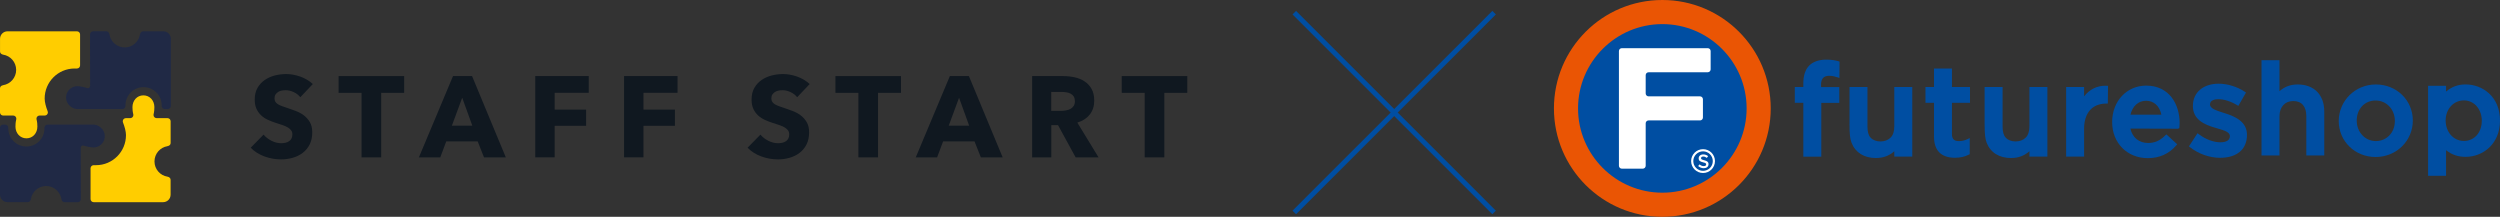
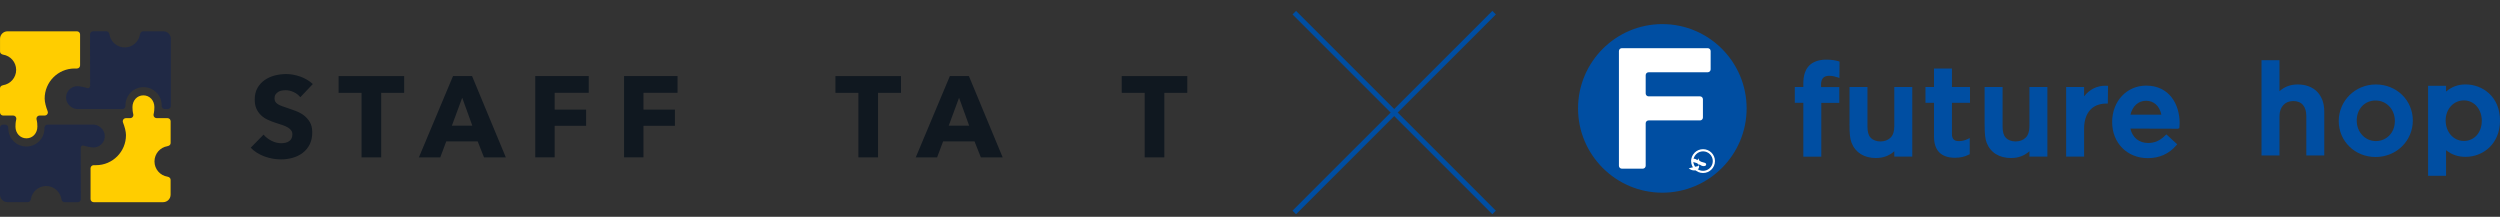
<svg xmlns="http://www.w3.org/2000/svg" id="design" width="874.36" height="75.82" viewBox="0 0 874.36 75.82">
  <rect x="0" y="0" width="874.36" height="75.82" fill="#333333" stroke="none" />
  <g>
-     <path d="m619.3,37.91c0,20.94-16.97,37.91-37.91,37.91s-37.91-16.97-37.91-37.91S560.45,0,581.39,0s37.91,16.97,37.91,37.91" style="fill: #ea5504;" />
    <path d="m581.39,67.39c-16.26,0-29.48-13.23-29.48-29.48s13.22-29.48,29.48-29.48,29.48,13.22,29.48,29.48-13.23,29.48-29.48,29.48" style="fill: #004ea2;" />
    <path d="m597.28,25.27c.56,0,1.01-.46,1.01-1.01v-6.4c0-.56-.46-1.01-1.01-1.01h-30.06c-.56,0-1.01.46-1.01,1.01v40.12c0,.56.46,1.01,1.01,1.01h7.34c.56,0,1.01-.46,1.01-1.01v-14.85c0-.56.45-1.01,1.01-1.01h18c.56,0,1.01-.46,1.01-1.01v-6.4c0-.56-.46-1.01-1.01-1.01h-18c-.56,0-1.01-.46-1.01-1.01v-6.4c0-.56.45-1.01,1.01-1.01h20.71Z" style="fill: #fff;" />
    <path d="m595.63,60.51c-2.3,0-4.17-1.87-4.17-4.17s1.87-4.17,4.17-4.17,4.17,1.87,4.17,4.17-1.87,4.17-4.17,4.17m0-7.58c-1.88,0-3.41,1.53-3.41,3.41s1.53,3.41,3.41,3.41,3.41-1.53,3.41-3.41-1.53-3.41-3.41-3.41" style="fill: #fff;" />
-     <path d="m593.91,58.08l.5-.59c.45.39.9.61,1.48.61.51,0,.83-.23.83-.59h0c0-.35-.19-.53-1.06-.73-1-.24-1.56-.53-1.56-1.4h0c0-.82.67-1.37,1.6-1.37.68,0,1.22.21,1.7.59l-.44.62c-.42-.31-.84-.48-1.27-.48-.48,0-.76.25-.76.56h0c0,.37.21.53,1.11.75.99.24,1.51.59,1.51,1.37h0c0,.89-.69,1.41-1.67,1.41-.72,0-1.39-.25-1.95-.75" style="fill: #fff;" />
+     <path d="m593.91,58.08l.5-.59c.45.39.9.61,1.48.61.51,0,.83-.23.83-.59h0c0-.35-.19-.53-1.06-.73-1-.24-1.56-.53-1.56-1.4h0l-.44.62c-.42-.31-.84-.48-1.27-.48-.48,0-.76.25-.76.56h0c0,.37.21.53,1.11.75.99.24,1.51.59,1.51,1.37h0c0,.89-.69,1.41-1.67,1.41-.72,0-1.39-.25-1.95-.75" style="fill: #fff;" />
    <path d="m630.7,54.78v-18.82h-2.98v-5.53h2.98v-1.28c0-2.7.7-4.85,2.04-6.2,1.31-1.33,3.3-2.05,5.77-2.09h.33c1.88,0,3.15.28,4.15.56l.38.11-.05,5.73-.67-.22c-.97-.32-1.84-.53-2.93-.53-1.9,0-2.82,1.01-2.82,3.1v.83h6.38v5.53h-6.29v18.82h-6.28Z" style="fill: #004ea2;" />
    <path d="m683.6,55.18c-4.78-.08-7.2-2.59-7.2-7.46v-11.77h-2.98v-5.53h2.98v-6.44h6.28v6.44h6.31v5.53h-6.31v10.92c0,1.73.73,2.48,2.43,2.48,1.08,0,2.05-.23,3.05-.71l.74-.36v5.64l-.27.14c-1.46.76-2.98,1.11-4.79,1.11h-.23Z" style="fill: #004ea2;" />
    <path d="m722.62,54.78v-24.35h6.28v3.27c1.88-2.43,4.49-3.72,7.42-3.72l.95.03-.07,6.21h-.51c-4.97,0-7.79,3.3-7.79,8.82v9.74h-6.28Z" style="fill: #004ea2;" />
    <path d="m656.15,55.27c-4.2,0-7.25-1.9-8.58-5.35-.54-1.38-.72-3.05-.72-6.6v-12.9h6.28v13.78c0,1.86.34,3.11,1.08,3.92.79.87,2.02,1.35,3.48,1.35s2.72-.5,3.59-1.4c.83-.87,1.24-2.16,1.24-3.96v-13.69h6.28v24.35h-6.28v-1.87c-1.82,1.61-3.9,2.36-6.37,2.36" style="fill: #004ea2;" />
    <path d="m703.41,55.27c-4.2,0-7.25-1.9-8.59-5.35-.53-1.39-.71-3.05-.71-6.6v-12.9h6.28v13.78c0,1.86.34,3.11,1.08,3.92.78.87,2.02,1.35,3.48,1.35s2.72-.5,3.59-1.4c.83-.87,1.24-2.16,1.24-3.96v-13.69h6.28v24.35h-6.28v-1.87c-1.82,1.61-3.9,2.36-6.37,2.36" style="fill: #004ea2;" />
    <path d="m751.19,55.31c-7.23,0-12.48-5.31-12.48-12.62s5.12-12.75,11.91-12.75c8.07,0,11.69,6.56,11.69,13.06,0,.45-.04.9-.08,1.38l-.04.47-.49.17-16.61-.05c.71,3.15,3.03,5.04,6.2,5.04,2.31,0,4.12-.8,6.03-2.67l.35-.34,3.79,3.46-.32.38c-2.55,2.97-5.89,4.47-9.94,4.47m4.73-15.2c-.63-3.04-2.64-4.87-5.35-4.87s-4.75,1.85-5.46,4.87h10.81Z" style="fill: #004ea2;" />
-     <path d="m776.47,55.19c-3.69,0-7.53-1.35-10.53-3.71l-.37-.29,3-4.59.44.33c2.45,1.83,5.15,2.84,7.59,2.84.99,0,3.29-.21,3.29-2.15,0-1.42-1.91-1.98-4.12-2.64l-.95-.28c-3.89-1.1-7.87-2.87-7.87-7.64s3.64-7.79,9.05-7.79c3.04,0,6.45,1.05,9.12,2.82l.41.27-2.69,4.67-.45-.27c-2.18-1.32-4.56-2.07-6.53-2.07-.88,0-2.93.18-2.93,1.85,0,1.4,2.16,2.09,4.65,2.89l.48.15c3.86,1.2,7.81,3.05,7.81,7.59,0,5.06-3.52,8.02-9.42,8.02" style="fill: #004ea2;" />
    <path d="m806.62,54.38v-13.77c0-3.4-1.62-5.27-4.56-5.27s-4.83,2.06-4.83,5.36v13.68h-6.28V21.06h6.28v10.84c1.82-1.61,3.89-2.36,6.37-2.36,5.74,0,9.3,3.63,9.3,9.47v15.37h-6.28Z" style="fill: #004ea2;" />
    <path d="m830.85,54.91c-7.23,0-12.89-5.52-12.89-12.57s5.7-12.8,12.98-12.8,12.93,5.54,12.93,12.62-5.72,12.75-13.02,12.75m0-19.76c-3.83,0-6.6,2.95-6.6,7.01s2.94,7.18,6.69,7.18,6.65-2.95,6.65-7.01-2.9-7.18-6.74-7.18" style="fill: #004ea2;" />
    <path d="m849.21,61.48v-31.46h6.28v2.01c1.99-1.7,4.21-2.5,6.84-2.5,5.98,0,12.03,4.33,12.03,12.62s-6.05,12.71-12.03,12.71c-2.65,0-4.9-.77-6.84-2.34v8.96h-6.28Zm12.53-26.37c-3.64,0-6.39,3.03-6.39,7.05s2.75,7.14,6.39,7.14,6.25-2.96,6.25-7.05-2.69-7.14-6.25-7.14" style="fill: #004ea2;" />
  </g>
  <g>
    <line x1="522.55" y1="4.43" x2="452.67" y2="74.3" style="fill: none; stroke: #004ea2; stroke-miterlimit: 10; stroke-width: 1.75px;" />
    <line x1="522.55" y1="74.3" x2="452.67" y2="4.43" style="fill: none; stroke: #004ea2; stroke-miterlimit: 10; stroke-width: 1.75px;" />
  </g>
  <g>
    <g>
      <path d="m105.03,34c-.59-.75-1.36-1.35-2.31-1.79-.95-.44-1.87-.66-2.75-.66-.46,0-.92.04-1.38.12-.47.08-.89.23-1.26.46-.37.23-.69.52-.94.88-.25.36-.38.82-.38,1.39,0,.48.1.88.3,1.2.2.32.5.6.88.84.39.24.85.46,1.38.66.53.2,1.14.41,1.81.62.96.32,1.97.68,3.01,1.07,1.04.39,1.99.9,2.85,1.54.86.64,1.57,1.44,2.13,2.39.56.95.84,2.13.84,3.55,0,1.63-.3,3.05-.9,4.24s-1.41,2.17-2.43,2.95c-1.02.78-2.18,1.35-3.5,1.73-1.31.37-2.66.56-4.05.56-2.04,0-4-.36-5.9-1.06-1.9-.71-3.48-1.72-4.74-3.03l4.5-4.58c.7.86,1.61,1.57,2.75,2.15,1.14.58,2.27.86,3.39.86.51,0,1-.05,1.49-.16.48-.11.9-.28,1.26-.52.36-.24.65-.56.86-.96.21-.4.32-.88.32-1.45,0-.53-.13-.99-.4-1.37s-.65-.72-1.14-1.02c-.5-.31-1.11-.59-1.85-.84-.74-.25-1.57-.53-2.51-.82-.91-.29-1.8-.64-2.67-1.04-.87-.4-1.65-.92-2.33-1.54-.68-.63-1.23-1.39-1.65-2.29s-.62-1.99-.62-3.27c0-1.58.32-2.93.96-4.05.64-1.12,1.49-2.05,2.53-2.77,1.04-.72,2.22-1.25,3.53-1.59,1.31-.33,2.64-.5,3.98-.5,1.61,0,3.25.3,4.92.88,1.67.59,3.14,1.46,4.4,2.61l-4.38,4.62Z" style="fill: #101820;" />
      <path d="m133.32,32.47v22.57h-6.87v-22.57h-8.03v-5.86h22.93v5.86h-8.03Z" style="fill: #101820;" />
      <path d="m169.28,55.04l-2.21-5.58h-11l-2.09,5.58h-7.47l11.93-28.43h6.66l11.81,28.43h-7.63Zm-7.63-20.84l-3.61,9.76h7.15l-3.53-9.76Z" style="fill: #101820;" />
      <path d="m193.99,32.47v5.86h11v5.66h-11v11.04h-6.79v-28.43h18.71v5.86h-11.93Z" style="fill: #101820;" />
      <path d="m225.05,32.47v5.86h11v5.66h-11v11.04h-6.79v-28.43h18.71v5.86h-11.93Z" style="fill: #101820;" />
-       <path d="m278.8,34c-.59-.75-1.36-1.35-2.31-1.79-.95-.44-1.87-.66-2.75-.66-.46,0-.92.04-1.38.12-.47.08-.89.23-1.26.46-.37.23-.69.52-.94.88-.25.36-.38.82-.38,1.39,0,.48.1.88.3,1.2s.5.6.88.84c.39.24.85.46,1.38.66.53.2,1.14.41,1.81.62.96.32,1.97.68,3.01,1.07,1.04.39,1.99.9,2.85,1.54.86.64,1.57,1.44,2.13,2.39.56.95.84,2.13.84,3.55,0,1.63-.3,3.05-.9,4.24-.6,1.19-1.41,2.17-2.43,2.95-1.02.78-2.18,1.35-3.5,1.73-1.31.37-2.66.56-4.05.56-2.04,0-4-.36-5.9-1.06-1.9-.71-3.48-1.72-4.74-3.03l4.5-4.58c.7.86,1.61,1.57,2.75,2.15,1.14.58,2.27.86,3.39.86.51,0,1-.05,1.49-.16.48-.11.9-.28,1.26-.52.36-.24.65-.56.86-.96s.32-.88.32-1.45c0-.53-.13-.99-.4-1.37s-.65-.72-1.14-1.02c-.5-.31-1.11-.59-1.85-.84-.74-.25-1.57-.53-2.51-.82-.91-.29-1.8-.64-2.67-1.04-.87-.4-1.65-.92-2.33-1.54-.68-.63-1.23-1.39-1.65-2.29s-.62-1.99-.62-3.27c0-1.58.32-2.93.96-4.05.64-1.12,1.49-2.05,2.53-2.77,1.04-.72,2.22-1.25,3.53-1.59,1.31-.33,2.64-.5,3.98-.5,1.61,0,3.25.3,4.92.88,1.67.59,3.14,1.46,4.4,2.61l-4.38,4.62Z" style="fill: #101820;" />
      <path d="m307.09,32.47v22.57h-6.87v-22.57h-8.03v-5.86h22.93v5.86h-8.03Z" style="fill: #101820;" />
      <path d="m343.05,55.04l-2.21-5.58h-11l-2.09,5.58h-7.47l11.93-28.43h6.66l11.81,28.43h-7.63Zm-7.63-20.84l-3.61,9.76h7.15l-3.53-9.76Z" style="fill: #101820;" />
-       <path d="m376.2,55.04l-6.17-11.28h-2.34v11.28h-6.71v-28.43h10.84c1.37,0,2.7.14,4,.42s2.46.76,3.49,1.43c1.03.67,1.86,1.55,2.47,2.65.62,1.1.92,2.46.92,4.1,0,1.93-.52,3.55-1.57,4.86-1.04,1.31-2.49,2.25-4.34,2.81l7.43,12.17h-8.03Zm-.28-19.72c0-.67-.14-1.21-.42-1.62s-.65-.74-1.09-.96c-.44-.23-.94-.38-1.49-.46-.55-.08-1.08-.12-1.59-.12h-3.67v6.62h3.27c.57,0,1.14-.04,1.74-.14.59-.09,1.13-.26,1.62-.5.48-.24.88-.59,1.19-1.04.31-.45.47-1.04.47-1.77Z" style="fill: #101820;" />
      <path d="m407.22,32.47v22.57h-6.87v-22.57h-8.03v-5.86h22.93v5.86h-8.03Z" style="fill: #101820;" />
    </g>
    <g>
      <path d="m1.09,29.79c2.59-.41,4.57-2.65,4.56-5.36-.01-2.69-1.98-4.91-4.55-5.31-.62-.13-1.09-.5-1.09-1.1v-4.45c0-1.45,1.17-2.62,2.62-2.62h24.29c.6,0,1.09.49,1.09,1.09h0s0,7.96,0,10.83h0c0,.6-.49,1.09-1.09,1.09h0s-.87,0-.87,0c-5.77.02-10.45,4.74-10.43,10.52,0,1.24.46,2.95,1.04,4.41.06.13.09.28.09.43,0,.6-.49,1.09-1.09,1.09h0s-1.82,0-1.82,0h0c-.6,0-1.09.49-1.09,1.09,0,.1.01.19.04.28.24.96.28,1.76.28,2.49,0,2.26-1.56,4.1-3.81,4.11-2.26,0-3.84-1.83-3.85-4.08,0-.74.03-1.54.27-2.53.02-.09.03-.17.03-.27,0-.6-.49-1.09-1.09-1.09H1.09c-.6,0-1.09-.49-1.09-1.09v-8.43c0-.6.48-.99,1.09-1.09Z" style="fill: #ffcd00;" />
      <path d="m58.59,51.12c-2.59.41-4.57,2.65-4.56,5.36.01,2.69,1.98,4.91,4.55,5.31.62.13,1.09.5,1.09,1.1v5.2c0,1.45-1.17,2.62-2.62,2.62h-24.29c-.6,0-1.09-.49-1.09-1.09h0s0-7.89,0-10.76h0c0-.6.49-1.09,1.09-1.09h0s.87,0,.87,0c5.77-.02,10.45-4.74,10.43-10.52,0-1.24-.46-2.95-1.04-4.41-.06-.13-.09-.28-.09-.43,0-.6.49-1.09,1.09-1.09h0s1.54,0,1.54,0h0c.6,0,1.09-.49,1.09-1.09,0-.1-.01-.19-.04-.28-.24-.96-.28-1.76-.28-2.49,0-2.26,1.56-4.1,3.81-4.11,2.26,0,3.84,1.83,3.85,4.08,0,.74-.03,1.54-.27,2.53-.02.09-.03.17-.03.27,0,.6.49,1.09,1.09,1.09h3.81c.6,0,1.09.49,1.09,1.09v7.61c0,.6-.48.99-1.09,1.09Z" style="fill: #ffcd00;" />
      <path d="m31.52,29.96c0,.48-.39.98-.87.87l-.07-.02c-1.34-.41-2.68-.65-3.54-.67-1.06,0-2.05.42-2.79,1.17-.74.75-1.15,1.74-1.15,2.8,0,1.18.53,2.29,1.45,3.04.71.59,1.58.99,2.51.99h15.73c.6,0,1.1-.46,1.1-1.09v-.22c-.02-3.49,2.8-6.34,6.3-6.35h0c3.49-.01,6.34,2.81,6.35,6.3v.27c0,.62.5,1.09,1.1,1.09h1.03c.6,0,1.09-.49,1.09-1.09V13.57c0-1.45-1.17-2.62-2.62-2.62h-7.09c-.6,0-.98.47-1.1,1.09-.41,2.57-2.63,4.54-5.31,4.55-2.7.01-4.95-1.97-5.36-4.56-.1-.61-.49-1.09-1.09-1.09h-4.61c-.6,0-1.09.49-1.09,1.09v2.78s.04,15.15.04,15.15Z" style="fill: #202945;" />
      <path d="m28.27,69.62l-.04-17.86c0-.48.39-.98.87-.87l.07.02c1.34.41,2.68.65,3.54.67,1.06,0,2.05-.42,2.79-1.17.74-.75,1.15-1.74,1.15-2.8,0-1.18-.53-2.29-1.45-3.04-.71-.59-1.58-.99-2.51-.99h-16.04c-.6,0-1.1.46-1.1,1.09v.22c.02,3.49-2.8,6.34-6.3,6.35h0c-3.49.01-6.34-2.81-6.35-6.3v-.27c0-.62-.5-1.09-1.1-1.09h-.71C.49,43.58,0,44.06,0,44.66v23.42c0,1.45,1.17,2.62,2.62,2.62h7.09c.6,0,.98-.47,1.1-1.09.41-2.57,2.63-4.54,5.31-4.55,2.7-.01,4.95,1.97,5.36,4.56.1.61.49,1.09,1.09,1.09h4.61c.6,0,1.09-.49,1.09-1.09h0Z" style="fill: #202945;" />
    </g>
  </g>
</svg>